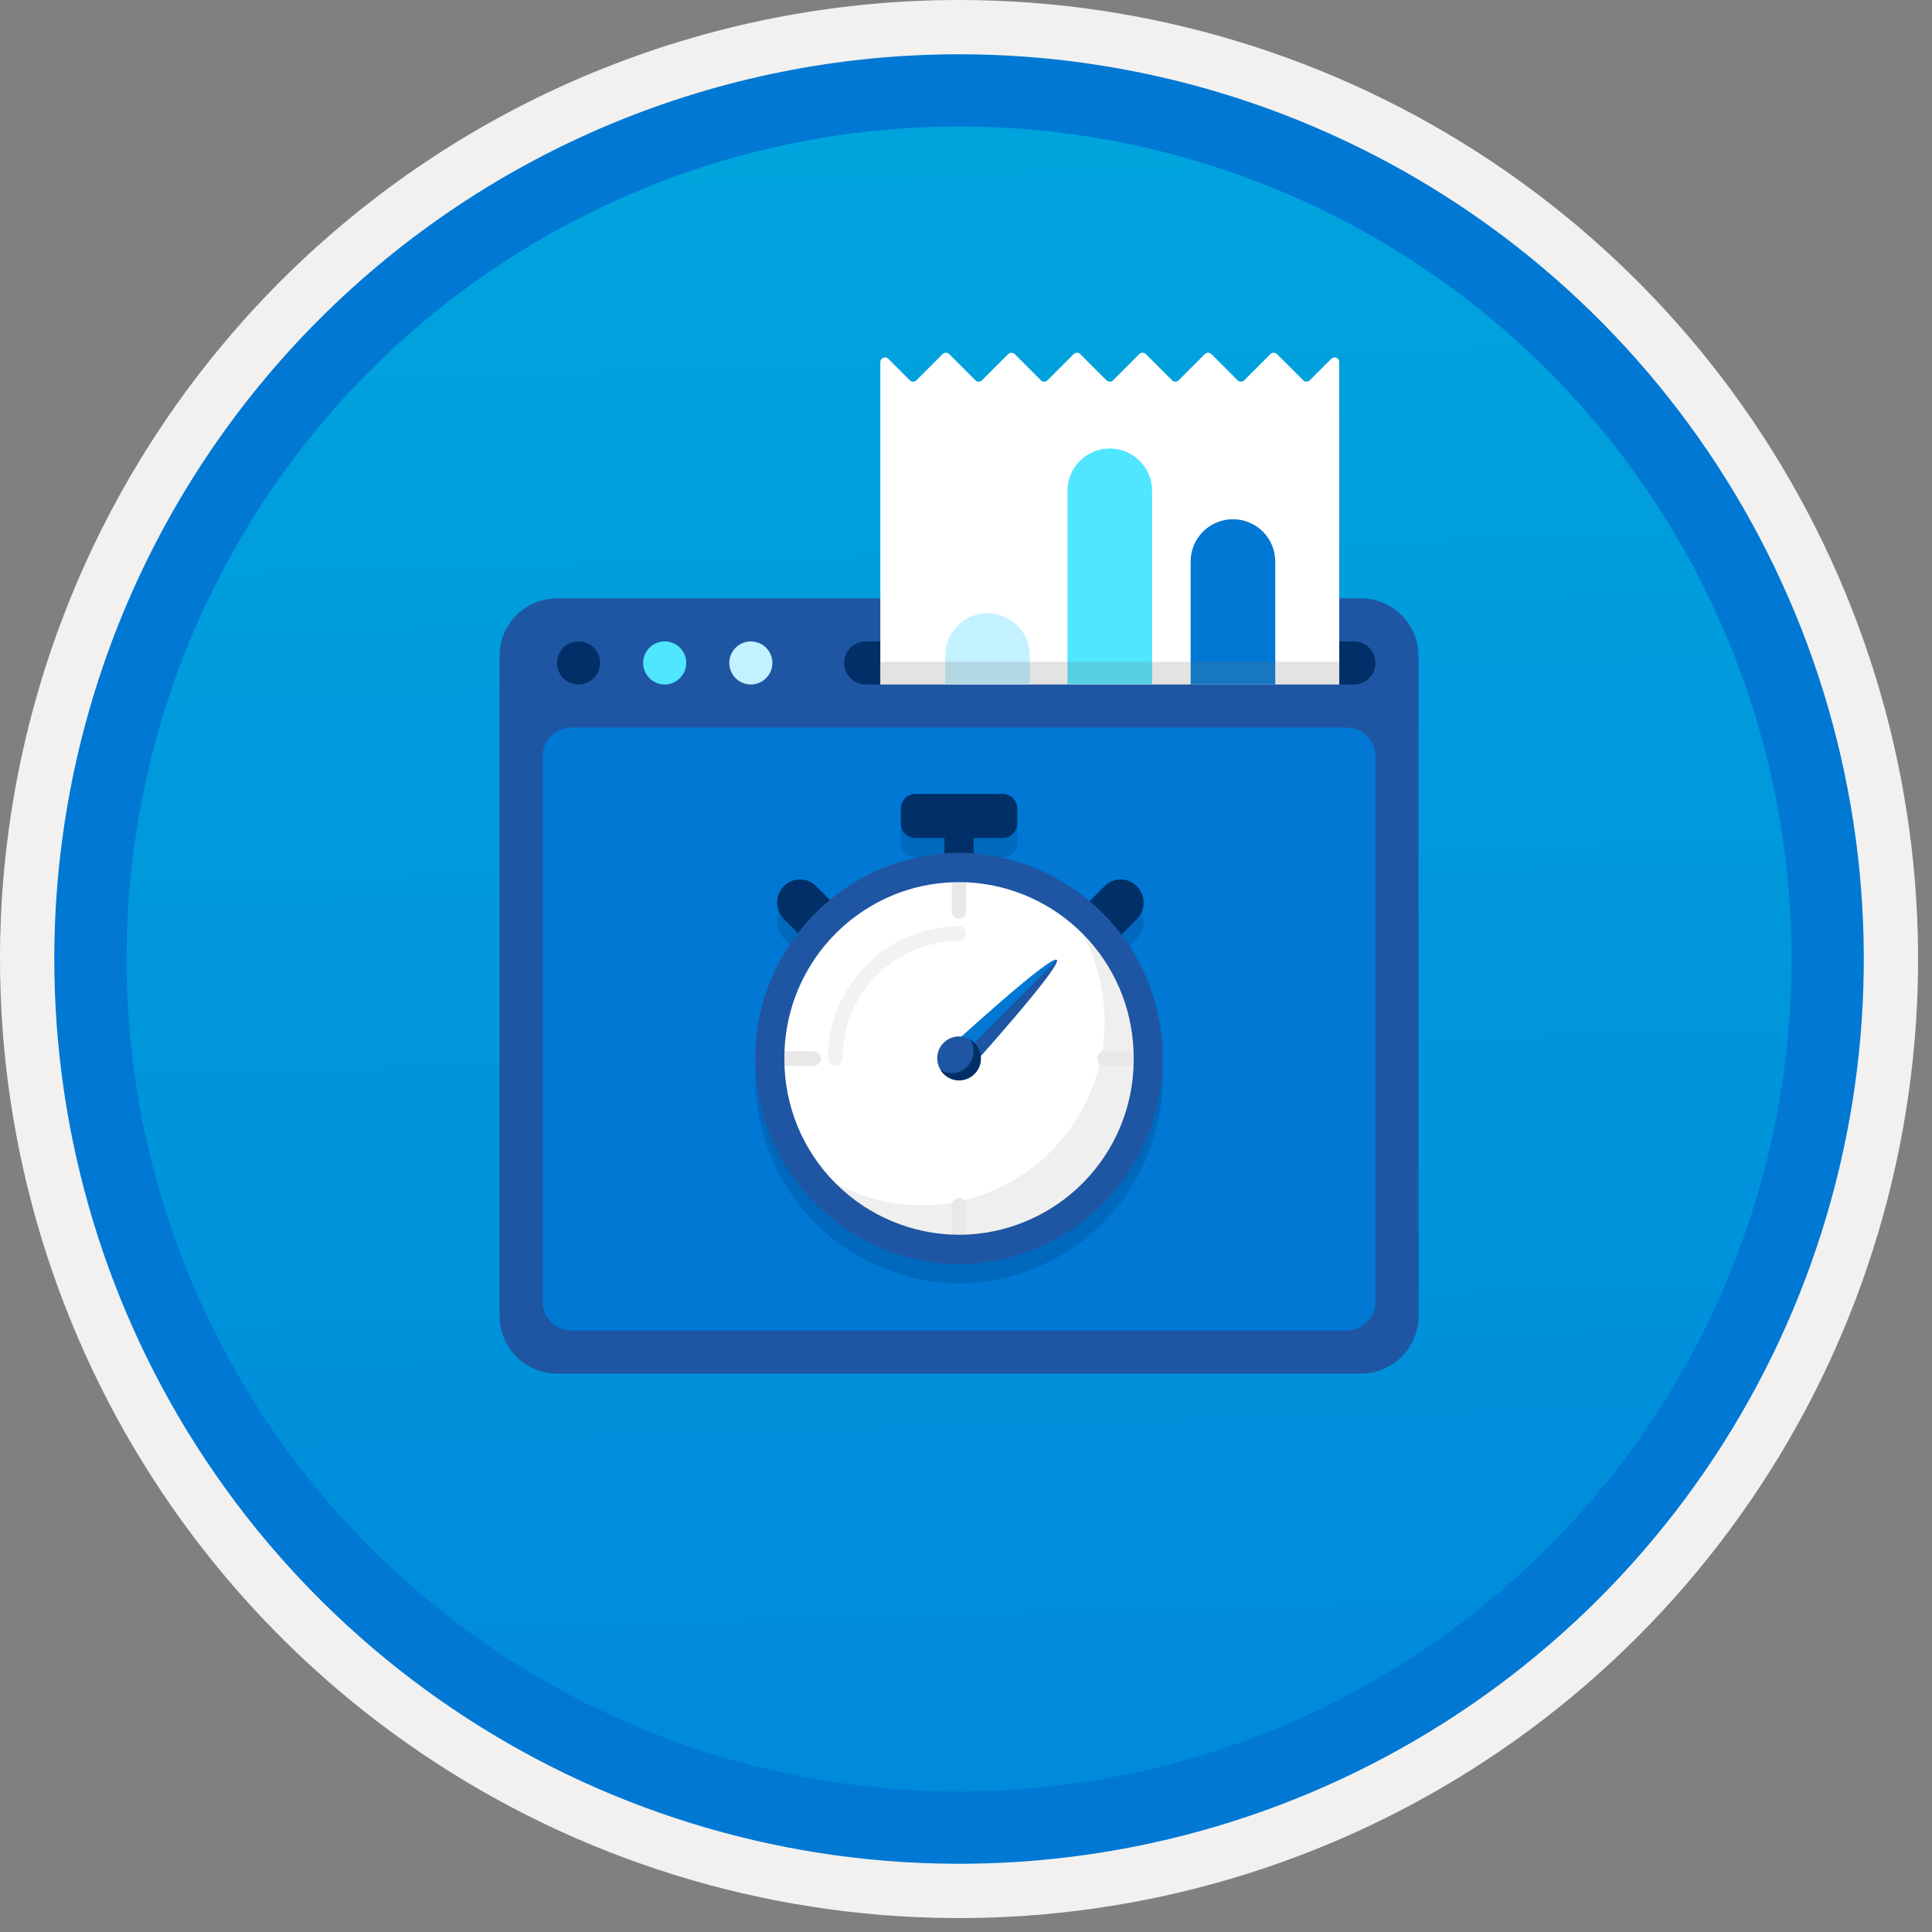
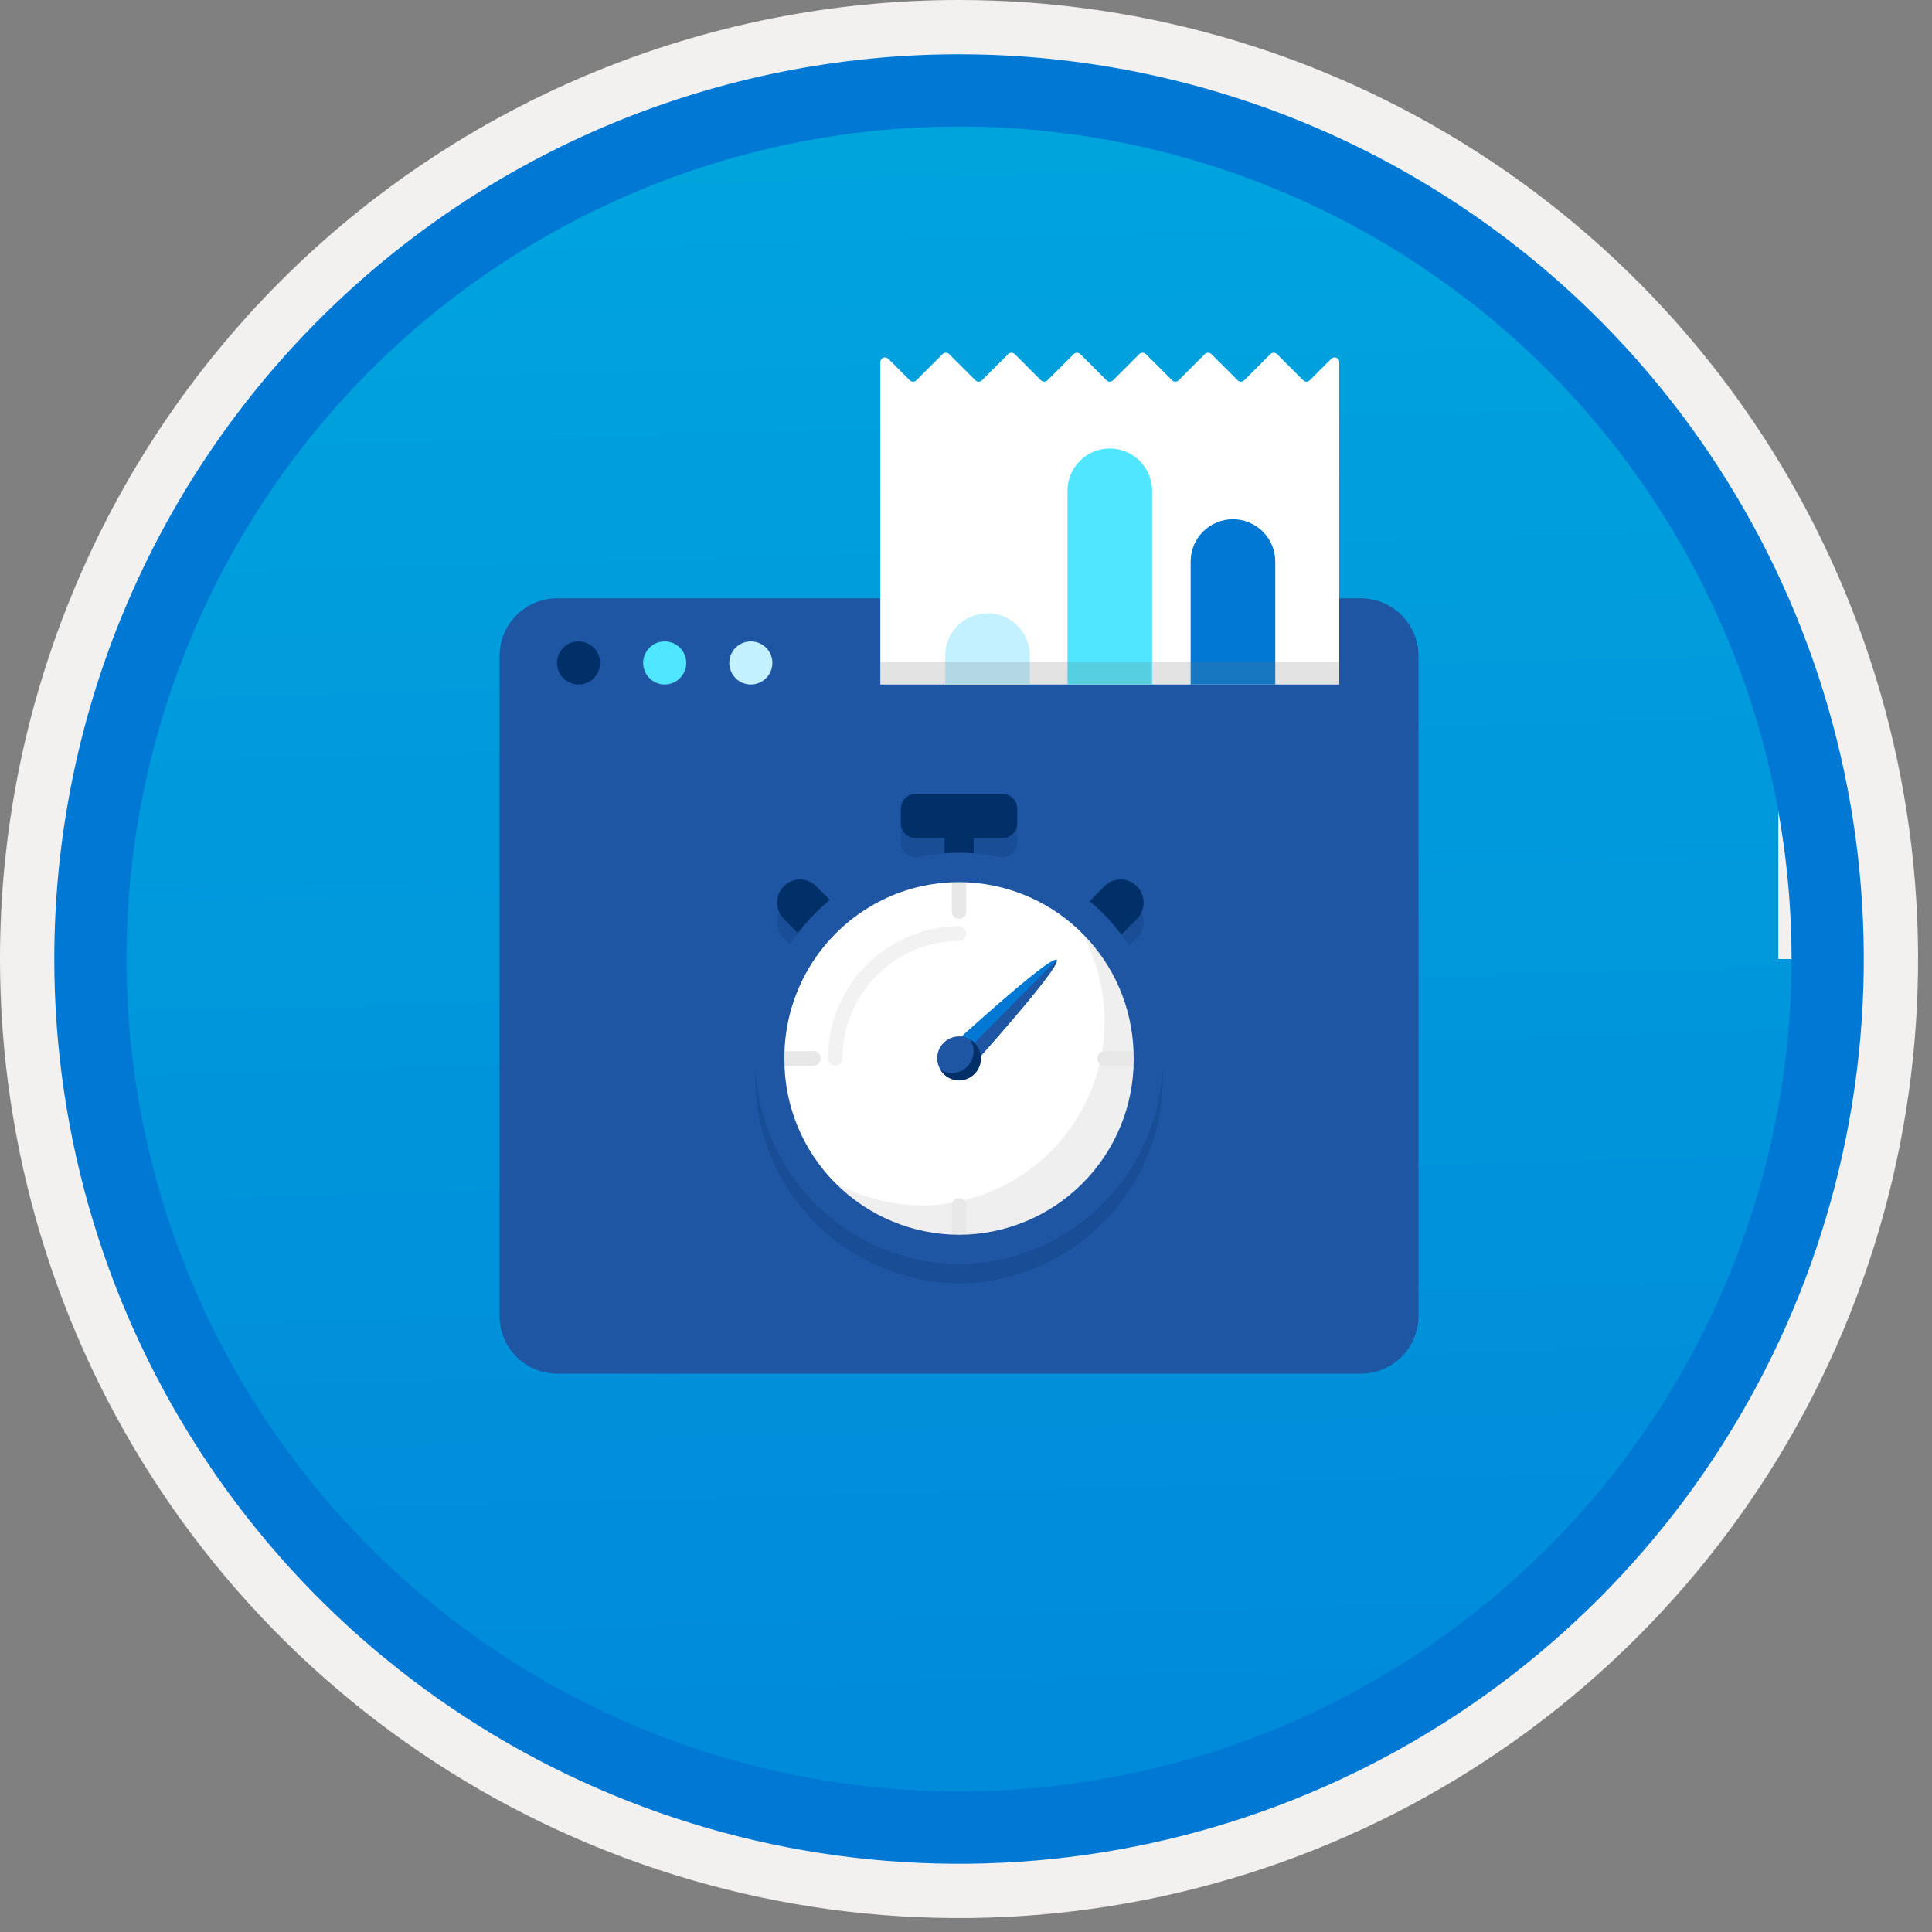
<svg xmlns="http://www.w3.org/2000/svg" width="100" height="100" viewBox="0 0 100 100" fill="none">
  <rect x="0" y="0" width="100" height="100" fill="#808080" stroke="none" />
  <g clip-path="url(#clip0)">
    <path d="M49.64 96.448C40.382 96.448 31.332 93.703 23.634 88.559C15.936 83.416 9.936 76.105 6.393 67.552C2.85 58.998 1.923 49.586 3.73 40.506C5.536 31.426 9.994 23.085 16.54 16.538C23.087 9.992 31.428 5.534 40.508 3.728C49.588 1.921 59 2.848 67.553 6.391C76.107 9.934 83.418 15.934 88.561 23.632C93.705 31.33 96.45 40.38 96.45 49.638C96.451 55.785 95.24 61.873 92.888 67.552C90.535 73.231 87.088 78.392 82.741 82.739C78.394 87.086 73.234 90.534 67.554 92.886C61.875 95.238 55.787 96.449 49.64 96.448V96.448Z" fill="url(#paint0_linear)" />
-     <path fill-rule="evenodd" clip-rule="evenodd" d="M95.54 49.64C95.54 58.718 92.848 67.593 87.805 75.141C82.761 82.689 75.592 88.572 67.205 92.046C58.818 95.52 49.589 96.429 40.685 94.658C31.782 92.887 23.603 88.515 17.184 82.096C10.765 75.677 6.393 67.498 4.622 58.595C2.851 49.691 3.76 40.462 7.234 32.075C10.708 23.688 16.591 16.519 24.139 11.476C31.688 6.432 40.562 3.74 49.64 3.74C55.668 3.74 61.636 4.927 67.205 7.234C72.774 9.541 77.834 12.921 82.096 17.184C86.359 21.446 89.739 26.506 92.046 32.075C94.353 37.644 95.54 43.612 95.54 49.64V49.64ZM49.64 3.62732e-07C59.458 3.62732e-07 69.055 2.911 77.219 8.366C85.382 13.82 91.744 21.573 95.501 30.644C99.258 39.714 100.242 49.695 98.326 59.324C96.411 68.954 91.683 77.799 84.741 84.741C77.799 91.683 68.954 96.411 59.324 98.326C49.695 100.242 39.714 99.258 30.644 95.501C21.573 91.744 13.82 85.382 8.366 77.219C2.911 69.055 3.62732e-07 59.458 3.62732e-07 49.64C-0.001 43.121 1.283 36.666 3.777 30.643C6.271 24.62 9.928 19.147 14.537 14.537C19.147 9.928 24.62 6.271 30.643 3.777C36.666 1.283 43.121 -0.001 49.64 3.62732e-07V3.62732e-07Z" fill="#F2F1F0" />
+     <path fill-rule="evenodd" clip-rule="evenodd" d="M95.54 49.64C95.54 58.718 92.848 67.593 87.805 75.141C82.761 82.689 75.592 88.572 67.205 92.046C58.818 95.52 49.589 96.429 40.685 94.658C31.782 92.887 23.603 88.515 17.184 82.096C10.765 75.677 6.393 67.498 4.622 58.595C2.851 49.691 3.76 40.462 7.234 32.075C10.708 23.688 16.591 16.519 24.139 11.476C31.688 6.432 40.562 3.74 49.64 3.74C55.668 3.74 61.636 4.927 67.205 7.234C72.774 9.541 77.834 12.921 82.096 17.184C86.359 21.446 89.739 26.506 92.046 32.075V49.64ZM49.64 3.62732e-07C59.458 3.62732e-07 69.055 2.911 77.219 8.366C85.382 13.82 91.744 21.573 95.501 30.644C99.258 39.714 100.242 49.695 98.326 59.324C96.411 68.954 91.683 77.799 84.741 84.741C77.799 91.683 68.954 96.411 59.324 98.326C49.695 100.242 39.714 99.258 30.644 95.501C21.573 91.744 13.82 85.382 8.366 77.219C2.911 69.055 3.62732e-07 59.458 3.62732e-07 49.64C-0.001 43.121 1.283 36.666 3.777 30.643C6.271 24.62 9.928 19.147 14.537 14.537C19.147 9.928 24.62 6.271 30.643 3.777C36.666 1.283 43.121 -0.001 49.64 3.62732e-07V3.62732e-07Z" fill="#F2F1F0" />
    <path fill-rule="evenodd" clip-rule="evenodd" d="M92.73 49.639C92.73 58.161 90.202 66.492 85.468 73.578C80.733 80.664 74.003 86.187 66.129 89.449C58.256 92.71 49.592 93.563 41.233 91.901C32.874 90.238 25.197 86.134 19.17 80.108C13.144 74.082 9.04 66.404 7.378 58.045C5.715 49.686 6.568 41.023 9.83 33.149C13.091 25.275 18.614 18.545 25.7 13.811C32.786 9.076 41.117 6.549 49.64 6.549C55.298 6.548 60.902 7.663 66.13 9.828C71.358 11.993 76.108 15.167 80.11 19.169C84.111 23.17 87.285 27.92 89.45 33.148C91.616 38.377 92.73 43.98 92.73 49.639V49.639ZM49.64 2.809C58.902 2.809 67.956 5.555 75.657 10.701C83.358 15.847 89.36 23.16 92.905 31.718C96.449 40.275 97.377 49.691 95.57 58.775C93.763 67.859 89.303 76.203 82.753 82.752C76.204 89.302 67.86 93.762 58.776 95.569C49.691 97.376 40.276 96.448 31.718 92.904C23.161 89.359 15.848 83.357 10.702 75.656C5.556 67.955 2.81 58.901 2.81 49.639C2.811 37.219 7.745 25.308 16.527 16.526C25.309 7.744 37.22 2.81 49.64 2.809V2.809Z" fill="#0078D4" />
    <path fill-rule="evenodd" clip-rule="evenodd" d="M28.831 71.1C28.043 71.097 27.288 70.784 26.731 70.227C26.174 69.67 25.86 68.915 25.858 68.127V33.941C25.86 33.154 26.174 32.399 26.731 31.842C27.288 31.285 28.043 30.971 28.831 30.969H70.448C71.236 30.971 71.99 31.285 72.547 31.842C73.104 32.399 73.418 33.154 73.421 33.941V68.127C73.418 68.915 73.104 69.67 72.547 70.227C71.99 70.784 71.236 71.097 70.448 71.1H28.831Z" fill="#1F56A3" />
-     <path fill-rule="evenodd" clip-rule="evenodd" d="M29.574 68.869C29.18 68.868 28.802 68.711 28.524 68.433C28.245 68.154 28.089 67.777 28.087 67.383V39.143C28.089 38.749 28.245 38.371 28.524 38.093C28.802 37.814 29.18 37.657 29.574 37.656H69.705C70.099 37.657 70.476 37.814 70.754 38.093C71.033 38.371 71.19 38.749 71.191 39.143V67.383C71.19 67.777 71.033 68.154 70.754 68.433C70.476 68.711 70.099 68.868 69.705 68.869H29.574Z" fill="#0078D4" />
    <path fill-rule="evenodd" clip-rule="evenodd" d="M28.831 34.314C28.831 34.093 28.896 33.878 29.018 33.695C29.141 33.511 29.315 33.368 29.519 33.284C29.722 33.2 29.947 33.178 30.163 33.221C30.379 33.264 30.578 33.37 30.734 33.526C30.89 33.682 30.996 33.88 31.039 34.096C31.082 34.313 31.06 34.537 30.975 34.741C30.891 34.944 30.748 35.118 30.565 35.241C30.381 35.363 30.166 35.429 29.945 35.429C29.799 35.429 29.654 35.4 29.519 35.344C29.384 35.288 29.261 35.206 29.157 35.102C29.053 34.999 28.971 34.876 28.915 34.741C28.859 34.605 28.831 34.46 28.831 34.314Z" fill="#003067" />
    <path fill-rule="evenodd" clip-rule="evenodd" d="M33.29 34.314C33.289 34.093 33.355 33.878 33.477 33.695C33.6 33.511 33.774 33.368 33.978 33.284C34.181 33.2 34.406 33.178 34.622 33.221C34.838 33.264 35.037 33.37 35.193 33.526C35.349 33.682 35.455 33.88 35.498 34.096C35.541 34.313 35.519 34.537 35.434 34.741C35.35 34.944 35.207 35.118 35.024 35.241C34.84 35.363 34.625 35.429 34.404 35.429C34.258 35.429 34.113 35.4 33.978 35.344C33.842 35.288 33.719 35.206 33.616 35.102C33.513 34.999 33.43 34.876 33.374 34.741C33.318 34.605 33.289 34.46 33.29 34.314V34.314Z" fill="#50E6FF" />
    <path fill-rule="evenodd" clip-rule="evenodd" d="M37.748 34.314C37.748 34.093 37.814 33.878 37.936 33.695C38.059 33.511 38.233 33.368 38.437 33.284C38.64 33.2 38.864 33.178 39.081 33.221C39.297 33.264 39.496 33.37 39.651 33.526C39.807 33.682 39.914 33.88 39.957 34.096C40 34.313 39.978 34.537 39.893 34.741C39.809 34.944 39.666 35.118 39.483 35.241C39.299 35.363 39.084 35.429 38.863 35.429C38.717 35.429 38.572 35.4 38.437 35.344C38.301 35.288 38.178 35.206 38.075 35.102C37.971 34.999 37.889 34.876 37.833 34.741C37.777 34.605 37.748 34.46 37.748 34.314Z" fill="#C3F1FF" />
-     <path fill-rule="evenodd" clip-rule="evenodd" d="M70.076 35.429H44.809C44.513 35.429 44.229 35.311 44.02 35.102C43.811 34.893 43.694 34.61 43.694 34.314C43.694 34.018 43.811 33.735 44.02 33.526C44.229 33.317 44.513 33.199 44.809 33.199H70.076C70.372 33.199 70.656 33.317 70.865 33.526C71.074 33.735 71.191 34.018 71.191 34.314C71.191 34.61 71.074 34.893 70.865 35.102C70.656 35.311 70.372 35.429 70.076 35.429Z" fill="#003067" />
    <path fill-rule="evenodd" clip-rule="evenodd" d="M67.453 19.684L66.097 18.328C66.074 18.306 66.048 18.288 66.019 18.276C65.989 18.264 65.958 18.258 65.926 18.258C65.895 18.258 65.863 18.264 65.834 18.276C65.805 18.288 65.778 18.306 65.756 18.328L64.4 19.684C64.378 19.707 64.351 19.724 64.322 19.736C64.293 19.749 64.261 19.755 64.23 19.755C64.198 19.755 64.166 19.749 64.137 19.736C64.108 19.724 64.081 19.707 64.059 19.684L62.703 18.328C62.658 18.283 62.597 18.258 62.533 18.258C62.469 18.258 62.408 18.283 62.362 18.328L61.006 19.684C60.961 19.73 60.9 19.755 60.836 19.755C60.772 19.755 60.711 19.73 60.666 19.684L59.31 18.328C59.264 18.283 59.203 18.258 59.139 18.258C59.075 18.258 59.014 18.283 58.969 18.328L57.613 19.684C57.59 19.707 57.564 19.724 57.535 19.736C57.505 19.749 57.474 19.755 57.442 19.755C57.411 19.755 57.379 19.749 57.35 19.736C57.321 19.724 57.294 19.707 57.272 19.684L55.916 18.328C55.871 18.283 55.809 18.258 55.746 18.258C55.682 18.258 55.62 18.283 55.575 18.328L54.219 19.684C54.197 19.707 54.17 19.724 54.141 19.736C54.112 19.749 54.081 19.755 54.049 19.755C54.017 19.755 53.986 19.749 53.957 19.736C53.927 19.724 53.901 19.707 53.878 19.684L52.523 18.328C52.5 18.306 52.474 18.288 52.444 18.276C52.415 18.264 52.384 18.258 52.352 18.258C52.32 18.258 52.289 18.264 52.26 18.276C52.23 18.288 52.204 18.306 52.182 18.328L50.826 19.684C50.803 19.707 50.777 19.724 50.748 19.736C50.718 19.749 50.687 19.755 50.655 19.755C50.624 19.755 50.592 19.749 50.563 19.736C50.534 19.724 50.507 19.707 50.485 19.684L49.129 18.328C49.084 18.283 49.022 18.258 48.959 18.258C48.895 18.258 48.833 18.283 48.788 18.328L47.432 19.684C47.41 19.707 47.383 19.724 47.354 19.736C47.325 19.749 47.293 19.755 47.262 19.755C47.23 19.755 47.199 19.749 47.169 19.736C47.14 19.724 47.114 19.707 47.091 19.684L45.977 18.57C45.943 18.536 45.9 18.513 45.853 18.504C45.806 18.494 45.758 18.499 45.714 18.517C45.67 18.535 45.632 18.566 45.606 18.606C45.579 18.646 45.565 18.692 45.565 18.74V35.43H69.32V18.74C69.32 18.692 69.306 18.646 69.279 18.606C69.253 18.566 69.215 18.535 69.171 18.517C69.127 18.499 69.079 18.494 69.032 18.503C68.985 18.513 68.942 18.536 68.908 18.57L67.794 19.684C67.771 19.707 67.745 19.724 67.715 19.736C67.686 19.749 67.655 19.755 67.623 19.755C67.591 19.755 67.56 19.749 67.531 19.736C67.502 19.724 67.475 19.707 67.453 19.684V19.684Z" fill="white" />
    <path d="M66.007 35.43V29.065C66.007 28.484 65.776 27.927 65.365 27.516C64.955 27.106 64.398 26.875 63.817 26.875C63.236 26.875 62.679 27.106 62.268 27.516C61.858 27.927 61.627 28.484 61.627 29.065V35.43H66.007Z" fill="#0078D4" />
    <path d="M53.305 35.428V33.932C53.305 33.351 53.074 32.794 52.664 32.384C52.253 31.973 51.696 31.742 51.115 31.742C50.534 31.742 49.977 31.973 49.567 32.384C49.156 32.794 48.925 33.351 48.925 33.932V35.428H53.305Z" fill="#C3F1FF" />
    <path d="M59.633 35.428V25.393C59.63 24.815 59.398 24.261 58.987 23.852C58.577 23.444 58.022 23.215 57.443 23.215C56.864 23.215 56.309 23.444 55.898 23.852C55.488 24.261 55.256 24.815 55.253 25.393V35.428H59.633Z" fill="#50E6FF" />
    <path opacity="0.2" d="M69.32 34.25H45.565V35.428H69.32V34.25Z" fill="#767676" />
    <path opacity="0.2" fill-rule="evenodd" clip-rule="evenodd" d="M58.042 49.368C58.049 49.362 58.059 49.36 58.065 49.353L58.852 48.559C59.073 48.333 59.196 48.029 59.195 47.713C59.194 47.398 59.068 47.095 58.846 46.87C58.737 46.759 58.607 46.671 58.464 46.611C58.321 46.55 58.167 46.519 58.011 46.519C57.856 46.518 57.702 46.548 57.558 46.608C57.414 46.667 57.284 46.754 57.174 46.865L56.416 47.63C54.721 46.191 52.611 45.331 50.394 45.175V44.376H51.9C52.101 44.374 52.293 44.293 52.434 44.151C52.575 44.008 52.654 43.816 52.654 43.615V42.854C52.654 42.654 52.575 42.461 52.434 42.319C52.293 42.176 52.101 42.095 51.9 42.094H47.38C47.18 42.095 46.988 42.176 46.847 42.319C46.706 42.461 46.627 42.654 46.627 42.854V43.615C46.627 43.816 46.706 44.008 46.847 44.151C46.988 44.293 47.18 44.374 47.38 44.376H48.887V45.175C46.701 45.326 44.619 46.161 42.936 47.563L42.244 46.865C42.134 46.754 42.004 46.667 41.86 46.608C41.716 46.548 41.562 46.518 41.407 46.519C41.251 46.519 41.097 46.55 40.954 46.611C40.811 46.671 40.681 46.759 40.572 46.87C40.349 47.095 40.224 47.398 40.223 47.713C40.222 48.029 40.345 48.333 40.566 48.559L41.293 49.293C40.089 50.864 39.346 52.739 39.147 54.708C38.948 56.678 39.302 58.663 40.169 60.443C41.035 62.222 42.381 63.725 44.053 64.784C45.726 65.841 47.661 66.413 49.64 66.433H49.64C51.611 66.413 53.539 65.847 55.207 64.797C56.876 63.747 58.221 62.255 59.092 60.486C59.962 58.717 60.325 56.741 60.14 54.779C59.955 52.816 59.229 50.943 58.042 49.368H58.042Z" fill="#003067" />
    <path fill-rule="evenodd" clip-rule="evenodd" d="M59.057 54.785C59.039 56.644 58.472 58.455 57.426 59.992C56.381 61.529 54.904 62.722 53.181 63.421C51.459 64.12 49.568 64.293 47.748 63.92C45.927 63.546 44.257 62.642 42.949 61.322C41.641 60.001 40.753 58.323 40.397 56.499C40.041 54.675 40.233 52.786 40.948 51.07C41.664 49.355 42.871 47.889 44.417 46.858C45.964 45.827 47.781 45.277 49.64 45.277C50.883 45.283 52.112 45.534 53.258 46.015C54.403 46.496 55.443 47.198 56.318 48.081C57.192 48.964 57.884 50.01 58.354 51.16C58.824 52.311 59.063 53.542 59.057 54.785Z" fill="white" />
    <path opacity="0.2" fill-rule="evenodd" clip-rule="evenodd" d="M55.29 47.18C56.339 48.589 56.977 50.261 57.135 52.011C57.293 53.76 56.964 55.52 56.184 57.094C55.404 58.668 54.204 59.996 52.717 60.931C51.23 61.866 49.513 62.371 47.757 62.392C45.716 62.394 43.73 61.726 42.106 60.49C43.289 62.086 44.947 63.267 46.842 63.862C48.738 64.457 50.773 64.436 52.656 63.802C54.539 63.169 56.172 61.955 57.322 60.335C58.472 58.715 59.08 56.772 59.057 54.786C59.06 53.313 58.721 51.86 58.068 50.54C57.414 49.22 56.464 48.07 55.29 47.18V47.18Z" fill="#B3B3B3" />
    <path fill-rule="evenodd" clip-rule="evenodd" d="M48.887 44.519H50.393V43.316H48.887V44.519Z" fill="#003067" />
    <path fill-rule="evenodd" clip-rule="evenodd" d="M58.846 45.871C58.737 45.76 58.607 45.672 58.464 45.612C58.32 45.551 58.166 45.52 58.011 45.52C57.855 45.519 57.701 45.549 57.558 45.609C57.414 45.668 57.283 45.755 57.174 45.866L56.387 46.66C56.166 46.886 56.043 47.189 56.044 47.505C56.044 47.822 56.169 48.125 56.392 48.349C56.501 48.46 56.631 48.548 56.774 48.609C56.918 48.669 57.072 48.7 57.227 48.701C57.383 48.701 57.537 48.671 57.681 48.611C57.825 48.552 57.956 48.464 58.065 48.354L58.852 47.56C59.072 47.334 59.196 47.03 59.194 46.714C59.193 46.398 59.068 46.096 58.846 45.871Z" fill="#003067" />
    <path fill-rule="evenodd" clip-rule="evenodd" d="M40.572 45.871C40.681 45.76 40.811 45.672 40.954 45.612C41.097 45.551 41.251 45.52 41.407 45.52C41.562 45.519 41.716 45.549 41.86 45.609C42.004 45.668 42.134 45.755 42.244 45.866L43.03 46.66C43.251 46.886 43.375 47.189 43.374 47.505C43.373 47.822 43.248 48.125 43.026 48.349C42.917 48.46 42.787 48.548 42.643 48.609C42.5 48.669 42.346 48.7 42.19 48.701C42.035 48.701 41.88 48.671 41.737 48.611C41.593 48.552 41.462 48.464 41.352 48.354L40.566 47.56C40.345 47.334 40.222 47.03 40.223 46.715C40.224 46.399 40.349 46.096 40.572 45.871V45.871Z" fill="#003067" />
    <path fill-rule="evenodd" clip-rule="evenodd" d="M49.64 55.547C49.541 55.547 49.443 55.527 49.351 55.489C49.26 55.451 49.177 55.395 49.107 55.324C48.966 55.181 48.887 54.988 48.887 54.786C48.887 54.585 48.966 54.392 49.107 54.248C49.107 54.248 54.399 49.388 54.693 49.685C54.987 49.982 50.173 55.324 50.173 55.324C50.103 55.395 50.02 55.451 49.929 55.489C49.837 55.527 49.739 55.547 49.64 55.547V55.547Z" fill="#0078D4" />
    <path fill-rule="evenodd" clip-rule="evenodd" d="M52.654 42.615C52.654 42.816 52.575 43.008 52.434 43.151C52.293 43.293 52.101 43.374 51.9 43.376H47.38C47.18 43.374 46.988 43.293 46.847 43.151C46.706 43.008 46.627 42.816 46.627 42.615V41.854C46.627 41.654 46.706 41.461 46.847 41.319C46.988 41.176 47.18 41.095 47.38 41.094H51.9C52.101 41.095 52.293 41.176 52.434 41.319C52.575 41.461 52.654 41.654 52.654 41.854V42.615Z" fill="#003067" />
    <path fill-rule="evenodd" clip-rule="evenodd" d="M58.681 55.167H57.174C57.074 55.166 56.978 55.125 56.907 55.054C56.837 54.983 56.797 54.887 56.797 54.787C56.797 54.686 56.837 54.59 56.907 54.519C56.978 54.448 57.074 54.407 57.174 54.406H58.681C58.781 54.407 58.876 54.448 58.947 54.519C59.017 54.59 59.057 54.686 59.057 54.787C59.057 54.887 59.017 54.983 58.947 55.054C58.876 55.125 58.781 55.166 58.681 55.167V55.167Z" fill="#E8E8E8" />
    <path fill-rule="evenodd" clip-rule="evenodd" d="M49.64 64.294C49.591 64.294 49.541 64.284 49.496 64.264C49.45 64.245 49.408 64.217 49.373 64.182C49.338 64.146 49.31 64.105 49.292 64.058C49.273 64.013 49.263 63.963 49.264 63.913V62.392C49.263 62.343 49.273 62.293 49.291 62.247C49.31 62.201 49.338 62.159 49.373 62.123C49.408 62.088 49.449 62.06 49.495 62.041C49.541 62.022 49.591 62.012 49.64 62.012C49.69 62.012 49.739 62.022 49.785 62.041C49.831 62.06 49.873 62.088 49.908 62.123C49.943 62.159 49.971 62.201 49.989 62.247C50.008 62.293 50.017 62.343 50.017 62.392V63.913C50.017 63.963 50.008 64.013 49.989 64.058C49.97 64.105 49.943 64.146 49.907 64.182C49.873 64.217 49.831 64.245 49.785 64.264C49.739 64.284 49.69 64.294 49.64 64.294V64.294Z" fill="#E8E8E8" />
    <path fill-rule="evenodd" clip-rule="evenodd" d="M54.693 49.684L49.107 55.323C49.177 55.393 49.26 55.449 49.351 55.488C49.443 55.526 49.541 55.546 49.64 55.546C49.739 55.546 49.837 55.526 49.929 55.488C50.02 55.449 50.103 55.393 50.173 55.323C50.173 55.323 54.987 49.981 54.693 49.684Z" fill="#1F56A3" />
    <path fill-rule="evenodd" clip-rule="evenodd" d="M50.77 54.785C50.768 55.008 50.7 55.226 50.575 55.41C50.449 55.595 50.272 55.738 50.065 55.822C49.859 55.906 49.632 55.926 49.413 55.882C49.195 55.837 48.994 55.728 48.837 55.57C48.681 55.411 48.574 55.21 48.531 54.991C48.489 54.772 48.511 54.545 48.597 54.34C48.683 54.134 48.828 53.958 49.014 53.834C49.199 53.711 49.417 53.645 49.64 53.645C49.941 53.646 50.23 53.767 50.442 53.981C50.654 54.195 50.772 54.484 50.77 54.785V54.785Z" fill="#1F56A3" />
    <path fill-rule="evenodd" clip-rule="evenodd" d="M50.226 53.812C50.331 53.984 50.389 54.181 50.393 54.383C50.398 54.584 50.348 54.783 50.251 54.959C50.153 55.136 50.01 55.283 49.836 55.386C49.663 55.488 49.465 55.543 49.264 55.544C49.056 55.544 48.854 55.485 48.678 55.375C48.777 55.542 48.918 55.68 49.087 55.777C49.255 55.873 49.446 55.924 49.64 55.925C49.888 55.922 50.128 55.84 50.324 55.689C50.521 55.538 50.663 55.328 50.729 55.089C50.795 54.851 50.782 54.597 50.691 54.367C50.6 54.136 50.437 53.942 50.226 53.812V53.812Z" fill="#003067" />
    <path fill-rule="evenodd" clip-rule="evenodd" d="M43.237 55.167C43.187 55.167 43.138 55.157 43.092 55.138C43.046 55.118 43.004 55.09 42.969 55.055C42.934 55.02 42.907 54.978 42.888 54.932C42.869 54.886 42.86 54.837 42.86 54.787C42.853 52.981 43.564 51.245 44.835 49.962C46.106 48.679 47.834 47.952 49.64 47.941C49.74 47.942 49.836 47.983 49.907 48.054C49.977 48.125 50.017 48.221 50.017 48.322C50.017 48.422 49.977 48.518 49.907 48.589C49.836 48.661 49.74 48.701 49.64 48.702C48.035 48.712 46.498 49.358 45.369 50.498C44.239 51.639 43.608 53.181 43.613 54.787C43.614 54.837 43.604 54.886 43.585 54.932C43.566 54.978 43.539 55.02 43.504 55.055C43.469 55.09 43.427 55.118 43.381 55.138C43.336 55.157 43.286 55.167 43.237 55.167V55.167Z" fill="#F2F2F2" />
    <path fill-rule="evenodd" clip-rule="evenodd" d="M42.106 55.167H40.6C40.499 55.166 40.404 55.125 40.333 55.054C40.263 54.983 40.223 54.887 40.223 54.787C40.223 54.686 40.263 54.59 40.333 54.519C40.404 54.448 40.499 54.407 40.6 54.406H42.106C42.206 54.407 42.302 54.448 42.373 54.519C42.443 54.59 42.483 54.686 42.483 54.787C42.483 54.887 42.443 54.983 42.373 55.054C42.302 55.125 42.206 55.166 42.106 55.167V55.167Z" fill="#E8E8E8" />
    <path fill-rule="evenodd" clip-rule="evenodd" d="M49.64 47.559C49.591 47.559 49.541 47.549 49.496 47.53C49.45 47.511 49.408 47.483 49.373 47.447C49.338 47.412 49.31 47.37 49.292 47.324C49.273 47.278 49.263 47.229 49.264 47.179V45.658C49.263 45.608 49.273 45.559 49.291 45.513C49.31 45.466 49.338 45.424 49.373 45.389C49.408 45.354 49.449 45.326 49.495 45.306C49.541 45.287 49.591 45.277 49.64 45.277C49.69 45.277 49.739 45.287 49.785 45.306C49.831 45.326 49.873 45.354 49.908 45.389C49.943 45.424 49.971 45.466 49.989 45.513C50.008 45.559 50.017 45.608 50.017 45.658V47.179C50.017 47.229 50.008 47.278 49.989 47.324C49.97 47.37 49.943 47.412 49.907 47.447C49.873 47.483 49.831 47.511 49.785 47.53C49.739 47.549 49.69 47.559 49.64 47.559V47.559Z" fill="#E8E8E8" />
    <path fill-rule="evenodd" clip-rule="evenodd" d="M49.64 63.912C47.235 63.905 44.931 62.942 43.236 61.236C41.541 59.531 40.592 57.221 40.6 54.816L40.6 54.785L40.6 54.754C40.597 53.011 41.095 51.304 42.035 49.836C42.975 48.368 44.317 47.201 45.901 46.473L45.967 46.443C46.179 46.348 46.396 46.26 46.616 46.181C46.633 46.175 46.651 46.169 46.668 46.163C47.129 46.002 47.602 45.879 48.083 45.795L48.133 45.786C48.377 45.745 48.625 45.713 48.875 45.693L48.887 45.691V45.692C49.135 45.671 49.386 45.658 49.64 45.658C51.914 45.664 54.102 46.526 55.77 48.071C57.439 49.616 58.466 51.731 58.647 53.998V53.999C58.667 54.248 58.68 54.5 58.68 54.754L58.679 54.785L58.68 54.816C58.688 57.221 57.739 59.531 56.044 61.236C54.349 62.942 52.045 63.905 49.64 63.912V63.912ZM49.64 44.137L49.63 44.138C46.824 44.167 44.144 45.303 42.171 47.297C40.198 49.292 39.092 51.985 39.093 54.79C39.095 57.596 40.203 60.288 42.178 62.281C44.153 64.273 46.834 65.406 49.64 65.433H49.64C52.446 65.406 55.129 64.273 57.104 62.279C59.079 60.285 60.187 57.592 60.187 54.785C60.186 51.978 59.078 49.285 57.103 47.291C55.128 45.297 52.446 44.164 49.64 44.137V44.137Z" fill="#1F56A3" />
  </g>
  <defs>
    <linearGradient id="paint0_linear" x1="47.87" y1="-15.155" x2="51.852" y2="130.613" gradientUnits="userSpaceOnUse">
      <stop stop-color="#00ABDE" />
      <stop offset="1" stop-color="#007ED8" />
    </linearGradient>
    <clipPath id="clip0">
      <rect width="99.28" height="99.28" fill="white" />
    </clipPath>
  </defs>
</svg>